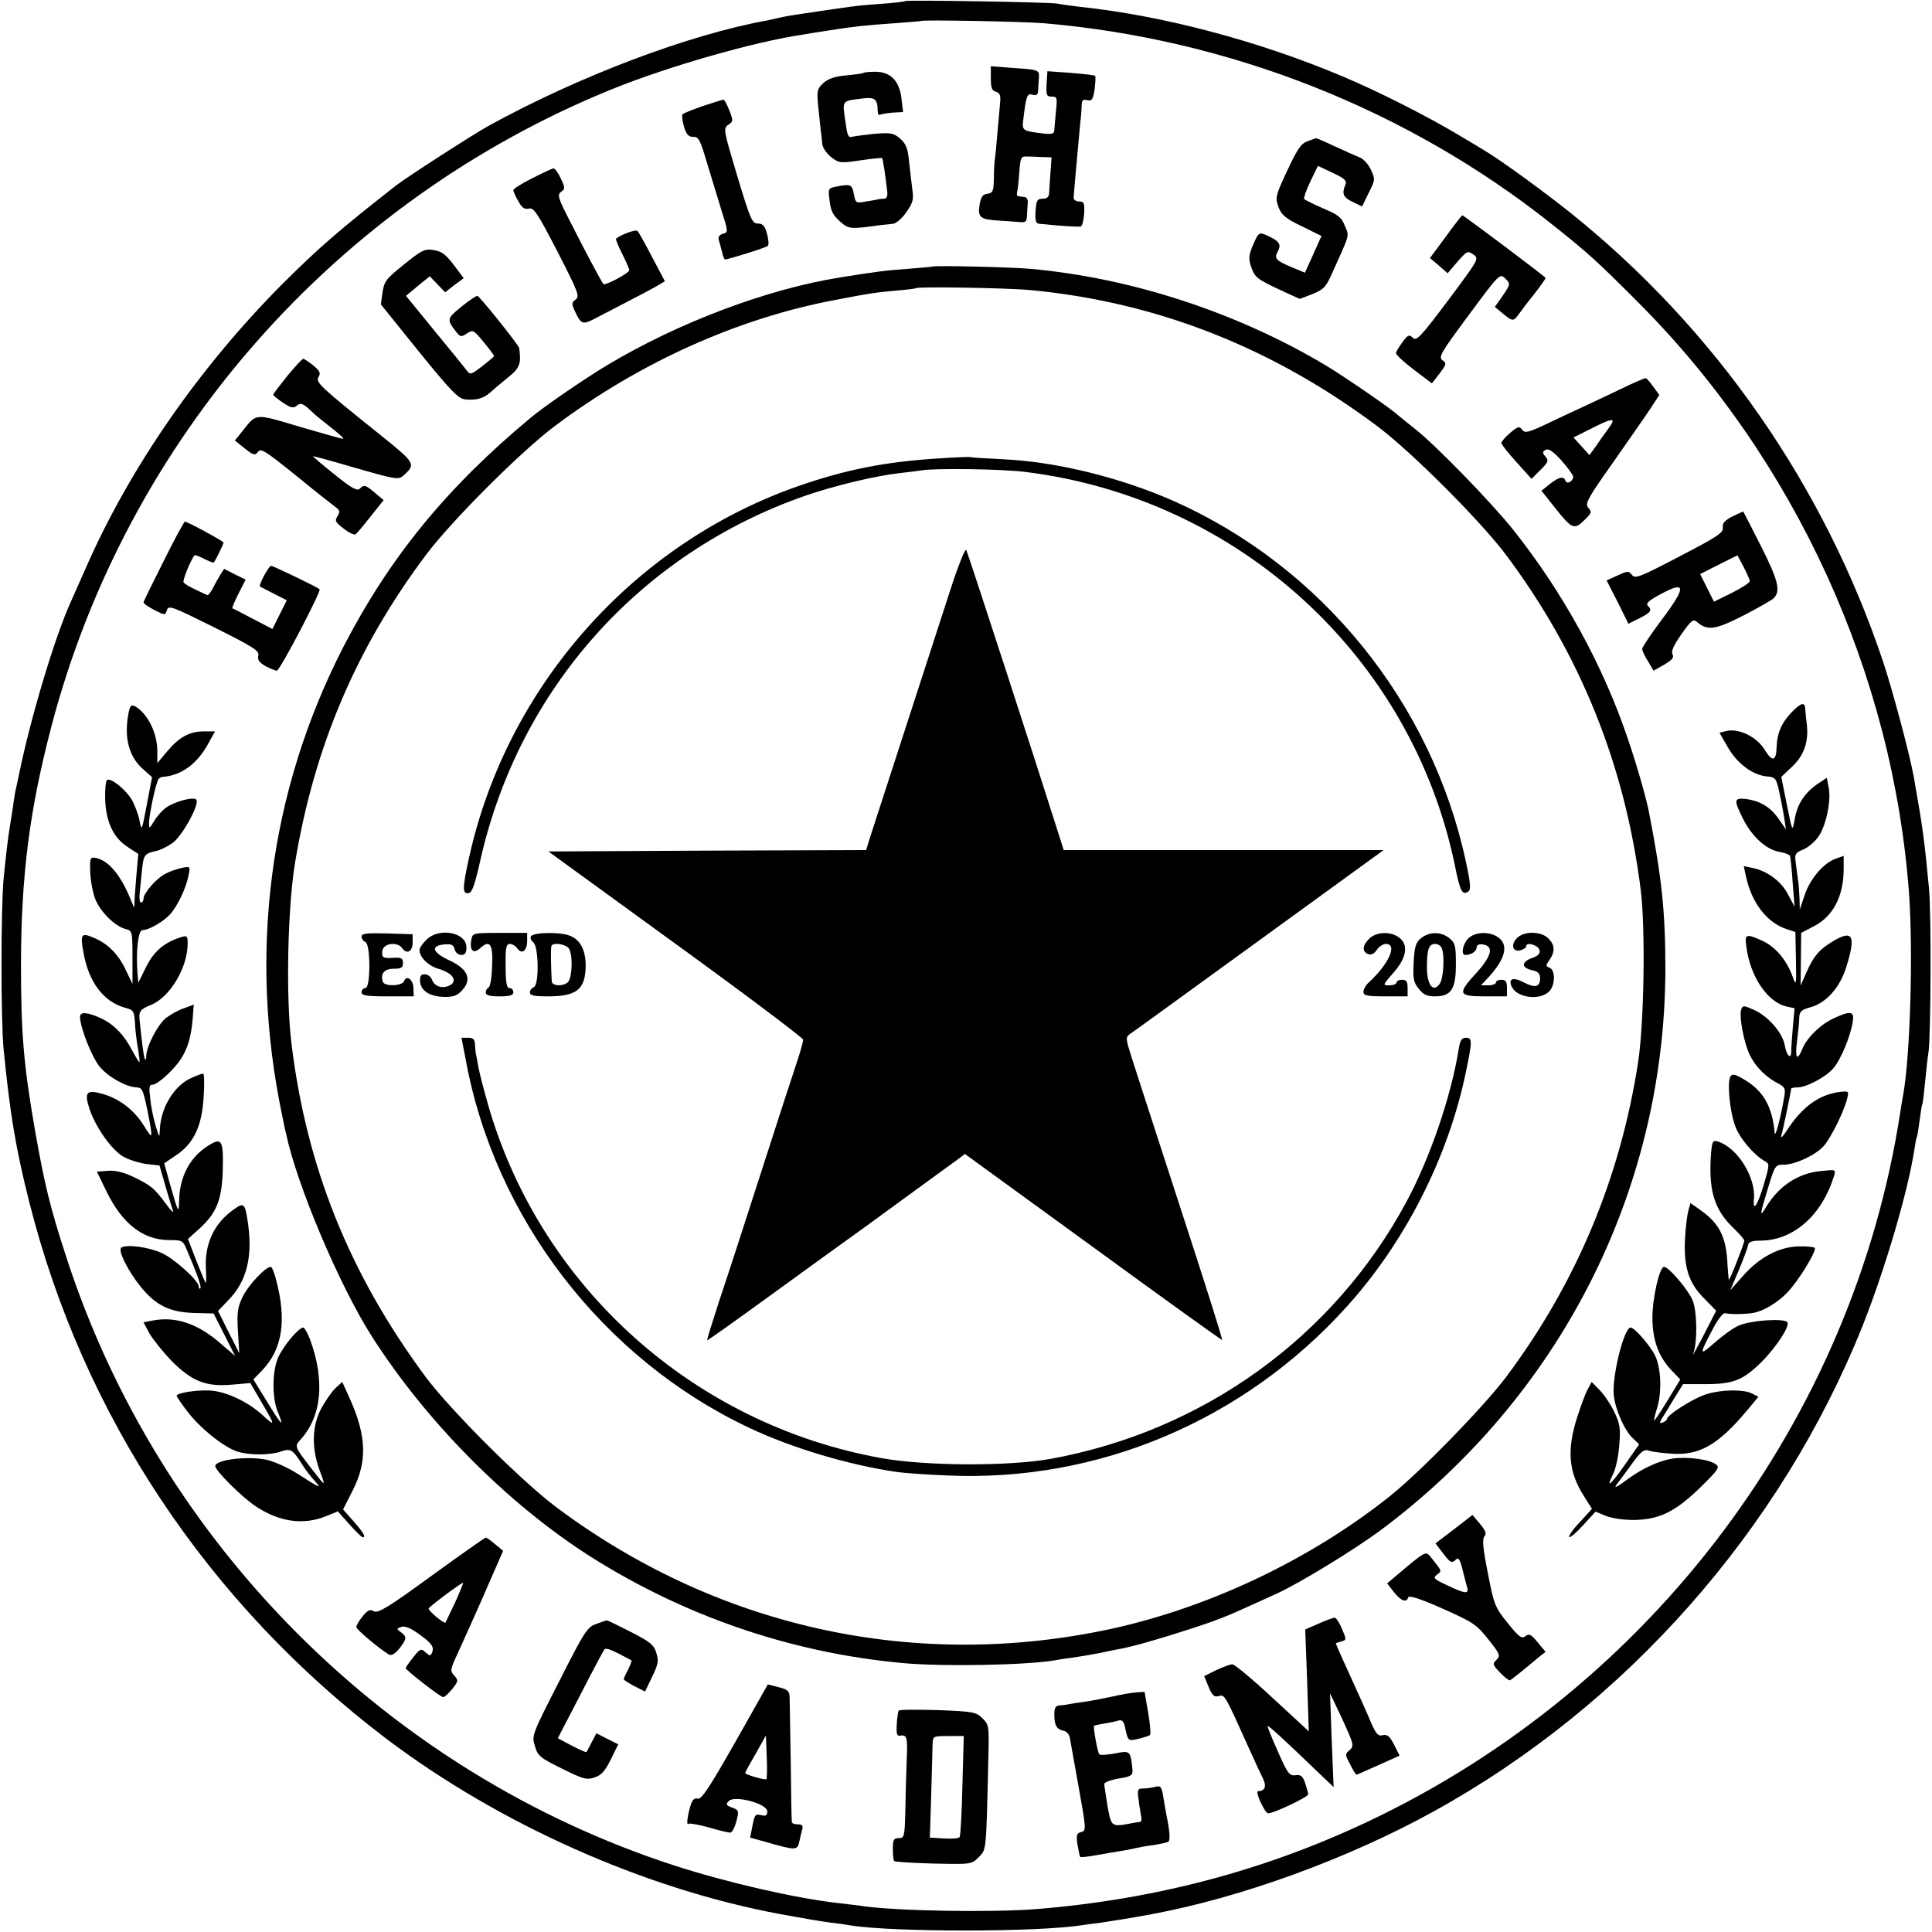
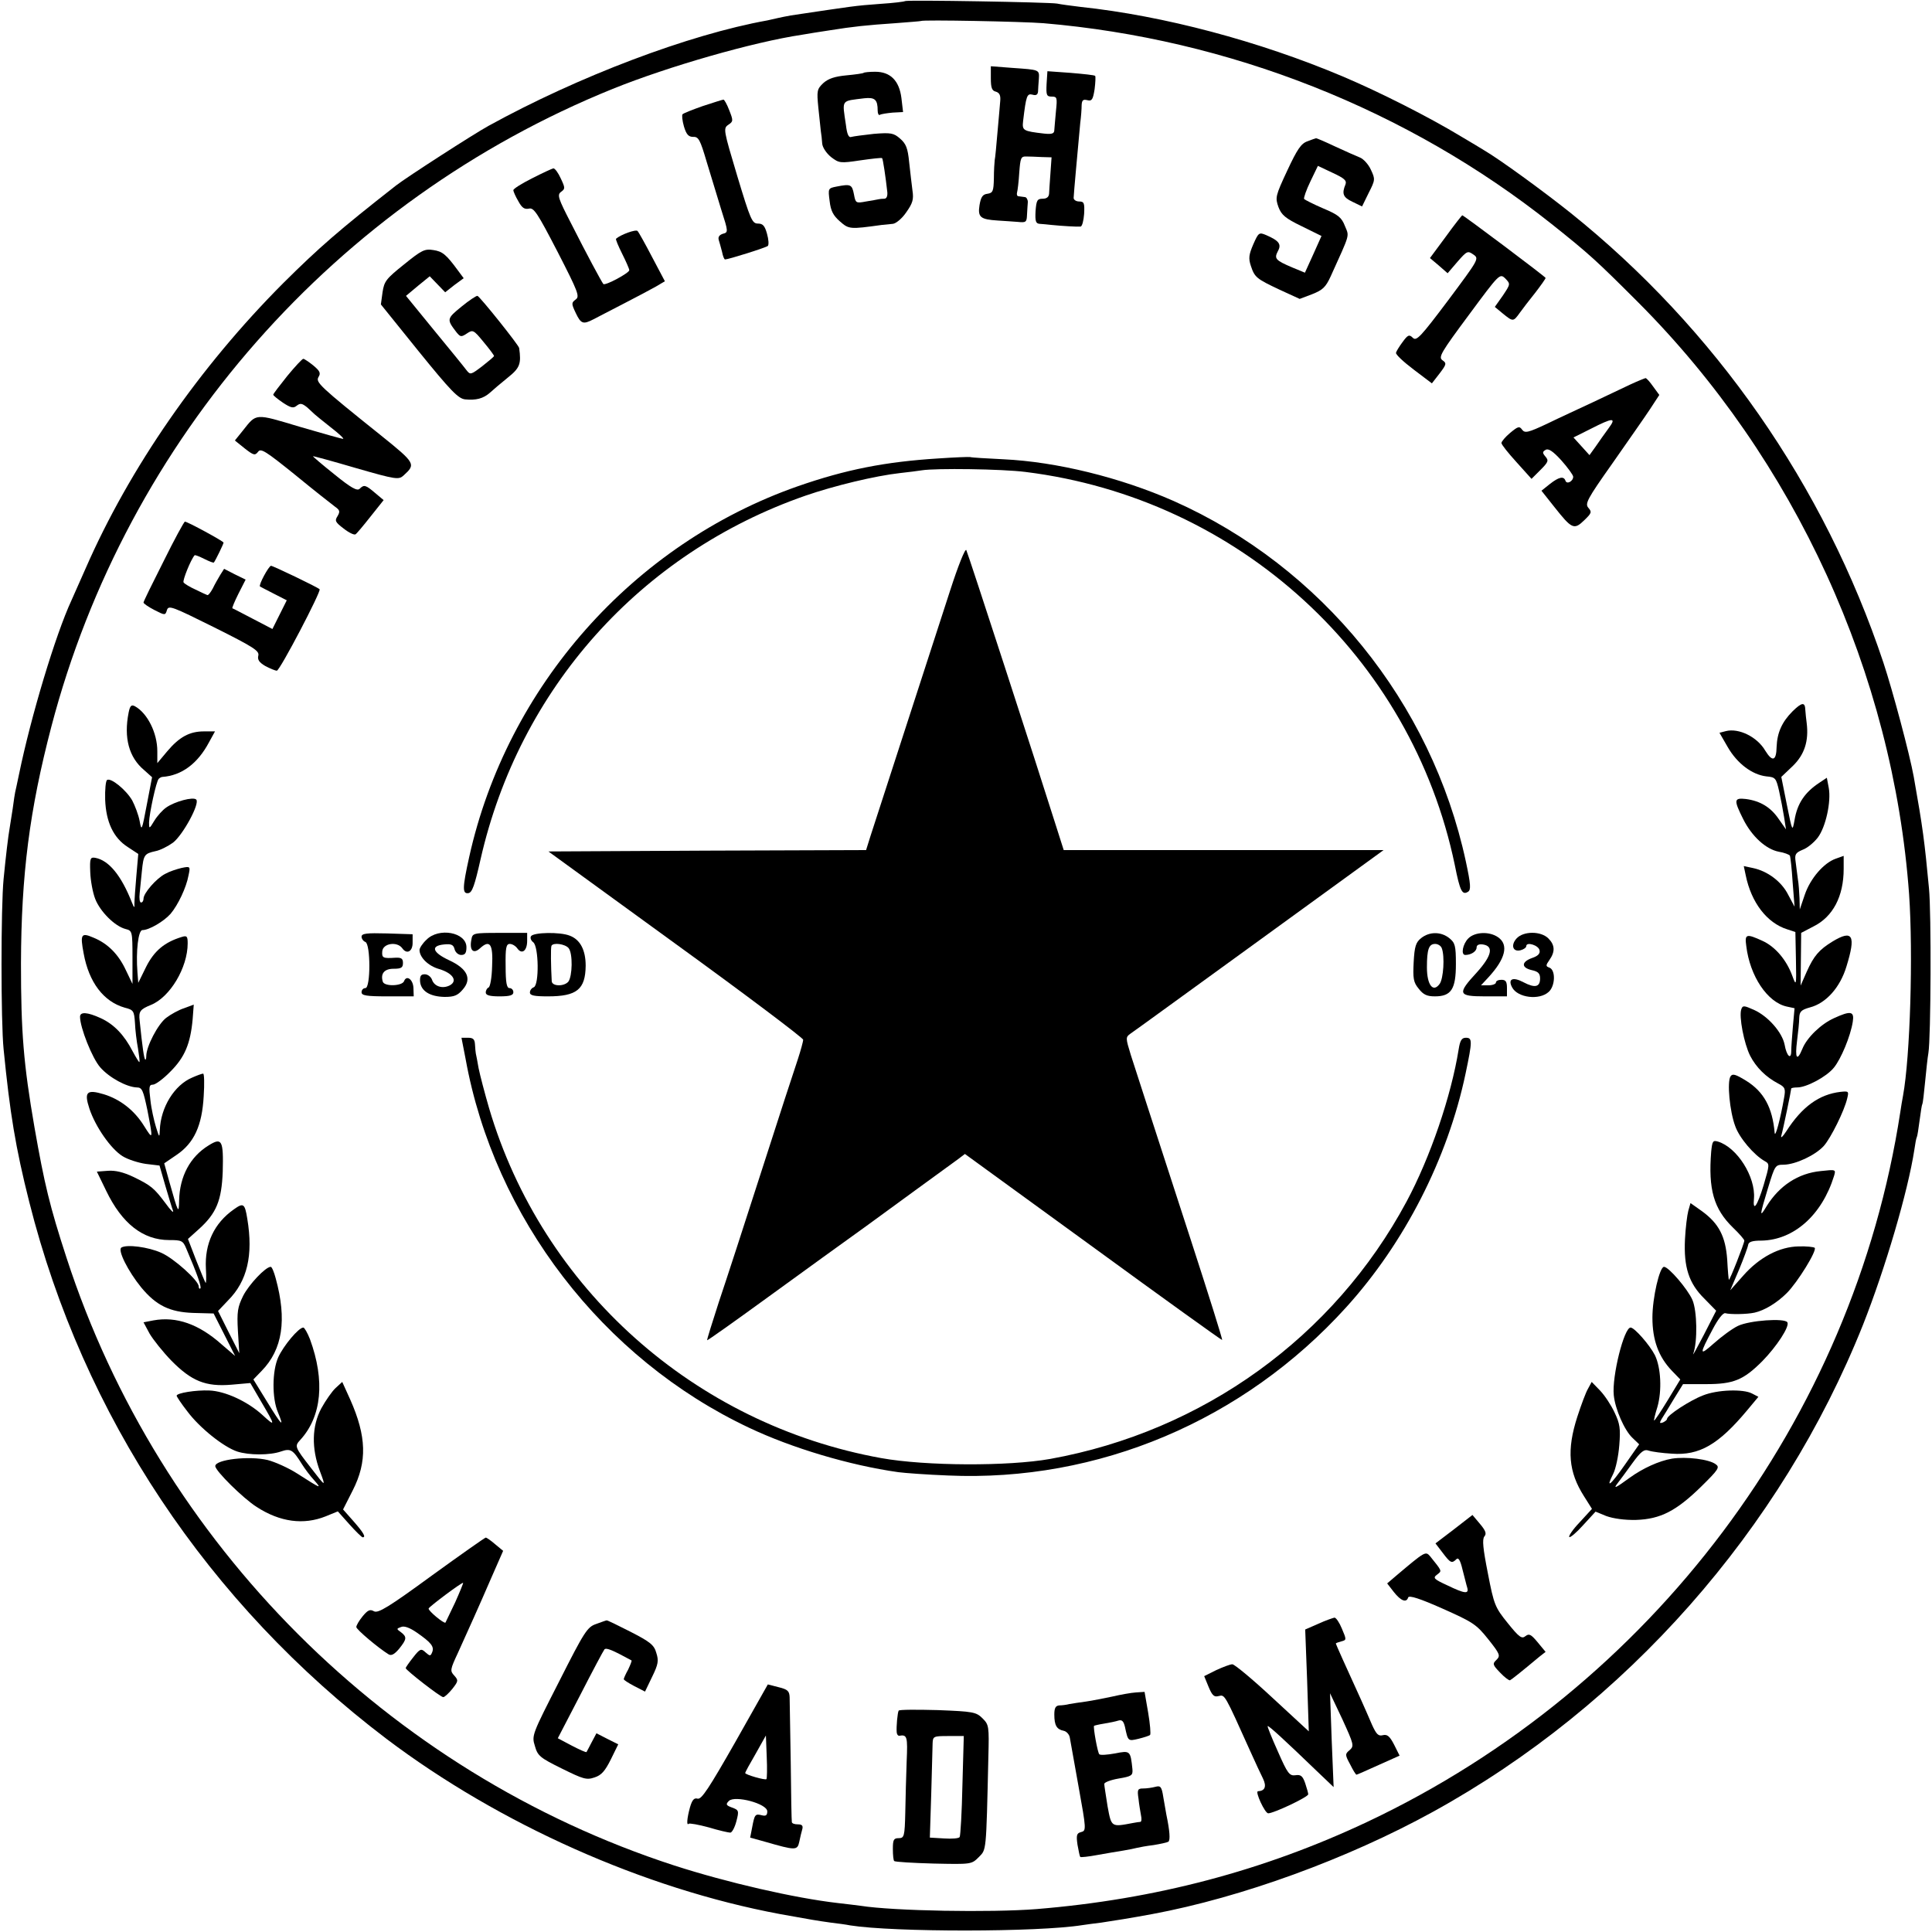
<svg xmlns="http://www.w3.org/2000/svg" version="1.0" width="700pt" height="700pt" viewBox="0 0 700 700" preserveAspectRatio="xMidYMid meet">
  <g transform="translate(0,700) scale(0.1,-0.1)" fill="#000000" stroke="none">
    <path d="M3279 6996 c-2 -2 -42 -7 -89 -10 -96 -7 -96 -8 -325 -42 -16 -3 -37 -7 -45 -9 -8 -2 -26 -6 -40 -9 -284 -51 -685 -203 -1010 -382 -53 -29 -298 -187 -335 -216 -207 -162 -279 -225 -409 -354 -303 -304 -556 -668 -716 -1034 -23 -52 -46 -104 -51 -115 -58 -125 -147 -421 -190 -630 -7 -33 -13 -62 -14 -65 -1 -3 -5 -30 -9 -60 -5 -30 -10 -62 -11 -70 -5 -27 -14 -103 -22 -185 -10 -102 -10 -517 0 -616 23 -232 43 -356 93 -554 195 -774 647 -1454 1294 -1945 409 -309 933 -543 1426 -635 116 -21 134 -24 184 -31 25 -3 56 -7 70 -10 158 -25 681 -25 842 1 13 2 43 6 68 9 41 6 110 17 185 31 323 60 707 200 1016 370 700 385 1263 1023 1559 1765 81 205 163 484 186 634 3 22 7 43 9 46 2 3 6 30 10 60 4 30 8 57 10 60 2 3 6 39 10 80 4 41 9 89 12 105 9 54 11 508 2 597 -16 170 -22 217 -55 403 -15 83 -76 311 -110 414 -214 642 -611 1211 -1134 1630 -99 79 -257 194 -312 226 -9 6 -48 29 -85 51 -114 69 -291 159 -428 217 -303 128 -649 220 -950 252 -33 4 -71 9 -85 12 -27 5 -546 14 -551 9z m501 -80 c673 -57 1320 -313 1841 -727 138 -110 162 -132 314 -284 569 -570 924 -1346 982 -2145 15 -216 4 -588 -22 -730 -3 -14 -7 -41 -10 -60 -171 -1113 -901 -2084 -1929 -2570 -377 -178 -771 -282 -1201 -317 -164 -13 -517 -7 -637 12 -13 2 -50 6 -83 10 -156 18 -400 74 -592 136 -1037 337 -1865 1165 -2202 2202 -61 187 -80 267 -116 472 -40 231 -49 346 -49 595 1 321 31 555 110 857 273 1043 1031 1905 2034 2311 203 82 511 170 685 196 22 4 67 11 100 16 87 14 136 19 239 26 50 4 92 7 93 8 6 5 368 -2 443 -8z" />
    <path d="M3590 6716 c0 -34 4 -45 18 -48 13 -4 18 -13 16 -34 -1 -16 -6 -67 -10 -114 -4 -47 -8 -92 -10 -100 -1 -8 -3 -38 -3 -67 -1 -46 -4 -52 -23 -55 -18 -2 -24 -12 -29 -41 -7 -44 3 -52 66 -56 22 -1 55 -4 73 -5 29 -3 32 -1 33 25 1 16 2 37 3 47 0 9 -5 18 -11 18 -7 1 -17 2 -23 3 -5 0 -7 7 -5 14 2 6 6 39 8 72 4 53 6 59 26 58 11 0 37 -1 56 -2 l35 -1 -4 -57 c-2 -32 -5 -66 -5 -75 -1 -12 -9 -18 -23 -18 -20 0 -23 -6 -26 -45 -2 -37 1 -45 15 -46 10 -1 29 -2 43 -4 39 -4 94 -7 105 -6 6 1 11 21 13 46 2 39 0 45 -18 45 -11 0 -20 6 -20 13 0 11 15 174 24 272 3 22 5 51 5 64 1 18 5 22 21 18 16 -4 20 2 26 40 3 24 4 46 2 48 -2 3 -42 7 -89 11 l-84 6 -3 -46 c-2 -41 0 -46 19 -46 19 0 20 -4 15 -52 -3 -29 -5 -60 -6 -69 0 -13 -8 -16 -37 -13 -77 9 -80 11 -76 46 11 92 14 100 34 95 13 -4 19 0 20 11 0 10 2 30 3 46 2 34 3 33 -96 40 l-78 6 0 -44z" />
    <path d="M3129 6736 c-2 -2 -30 -6 -62 -9 -43 -4 -66 -12 -84 -28 -23 -22 -24 -28 -18 -89 4 -36 8 -74 9 -85 2 -11 4 -31 5 -45 1 -14 15 -35 32 -49 29 -22 33 -23 106 -12 42 6 77 10 79 8 3 -2 13 -69 19 -124 1 -14 -3 -23 -11 -23 -8 0 -17 -1 -21 -2 -5 -1 -25 -5 -45 -8 -37 -7 -38 -6 -44 26 -7 36 -12 38 -63 28 -31 -6 -31 -7 -25 -53 4 -35 13 -52 37 -73 33 -29 36 -29 152 -13 11 1 29 3 40 4 11 1 33 19 48 41 24 34 28 47 23 80 -3 22 -8 68 -12 103 -5 50 -11 66 -33 85 -23 20 -33 22 -95 17 -37 -4 -74 -9 -81 -11 -10 -4 -16 9 -20 43 -14 95 -19 86 67 97 38 4 48 -5 48 -45 0 -11 4 -18 8 -15 5 3 26 6 46 8 l38 2 -6 51 c-8 63 -40 95 -95 95 -21 0 -40 -2 -42 -4z" />
    <path d="M2547 6616 c-37 -13 -70 -26 -74 -30 -3 -3 -1 -23 5 -44 9 -30 17 -38 34 -38 19 1 25 -11 48 -89 15 -49 39 -128 53 -174 26 -81 26 -83 6 -88 -12 -4 -18 -11 -15 -22 3 -9 8 -28 12 -43 3 -16 8 -28 11 -28 12 0 149 43 155 49 4 4 3 23 -3 44 -8 29 -15 37 -33 37 -21 0 -27 14 -75 173 -50 167 -51 172 -32 185 18 12 18 15 3 53 -8 21 -18 39 -21 38 -3 0 -37 -11 -74 -23z" />
    <path d="M4737 6488 c-23 -8 -37 -29 -73 -106 -43 -92 -44 -98 -32 -132 11 -29 25 -41 85 -70 l71 -35 -30 -67 -30 -66 -46 19 c-61 26 -66 32 -52 59 14 25 4 38 -42 58 -26 11 -28 10 -47 -33 -16 -37 -18 -51 -9 -78 14 -42 20 -47 105 -87 l72 -33 45 17 c38 15 49 25 67 64 72 159 68 144 52 183 -12 31 -24 41 -79 64 -35 15 -66 31 -69 34 -2 4 8 33 23 64 l27 56 53 -25 c43 -20 52 -28 47 -42 -14 -34 -9 -47 25 -63 l35 -17 24 49 c24 47 24 50 8 84 -9 20 -27 39 -39 44 -13 5 -53 23 -90 40 -36 17 -68 31 -70 30 -1 0 -16 -5 -31 -11z" />
    <path d="M1928 6354 c-38 -19 -68 -38 -68 -43 0 -5 8 -23 18 -40 13 -24 22 -30 38 -27 18 5 31 -15 104 -156 75 -146 81 -162 66 -173 -16 -12 -16 -15 0 -49 19 -40 27 -42 64 -23 14 7 63 33 110 57 47 24 99 52 117 62 l32 19 -46 87 c-25 48 -49 91 -53 95 -6 7 -61 -13 -78 -28 -2 -2 8 -26 22 -54 14 -28 26 -55 26 -60 0 -10 -87 -57 -94 -50 -6 7 -62 111 -116 218 -48 93 -52 105 -37 116 15 11 15 14 -1 48 -9 20 -21 37 -27 37 -5 -1 -40 -17 -77 -36z" />
    <path d="M5238 6142 l-57 -77 32 -27 32 -28 36 42 c34 39 37 40 57 26 22 -15 20 -17 -91 -166 -100 -133 -115 -149 -128 -136 -13 13 -18 11 -37 -15 -12 -16 -23 -34 -24 -39 -2 -6 27 -33 64 -61 l66 -50 28 36 c25 33 26 37 10 48 -15 11 -5 28 96 164 111 150 112 151 132 132 19 -20 19 -20 -9 -62 l-29 -41 29 -24 c37 -30 38 -30 61 2 10 14 36 48 57 74 20 26 37 50 37 53 0 4 -297 227 -302 227 -2 -1 -29 -35 -60 -78z" />
    <path d="M1464 6042 c-65 -52 -72 -61 -78 -101 l-6 -44 137 -170 c116 -143 143 -171 168 -174 40 -4 66 3 90 24 11 10 40 35 65 55 44 35 49 50 41 107 -1 10 -141 185 -151 189 -4 1 -30 -16 -58 -39 -54 -44 -54 -46 -18 -93 14 -17 17 -18 38 -4 21 14 24 13 60 -31 21 -25 38 -48 38 -51 -1 -3 -20 -19 -43 -37 -41 -31 -43 -32 -57 -14 -8 11 -61 76 -117 144 l-102 125 43 36 43 35 28 -29 28 -29 33 26 34 25 -20 27 c-44 60 -57 70 -90 75 -31 5 -42 0 -106 -52z" />
-     <path d="M3377 6034 c-1 -1 -40 -4 -87 -8 -77 -5 -120 -11 -245 -31 -265 -42 -588 -164 -845 -318 -83 -50 -231 -151 -279 -192 -305 -254 -510 -506 -677 -829 -268 -522 -345 -1109 -222 -1696 6 -30 12 -59 14 -65 38 -185 193 -551 310 -735 207 -325 518 -633 829 -822 336 -205 711 -329 1100 -364 143 -13 444 -7 545 10 14 3 43 7 65 10 22 3 65 10 95 16 30 6 66 14 80 16 51 10 138 35 240 68 109 35 146 50 240 93 30 14 71 32 90 41 82 38 275 156 370 226 652 485 1031 1230 1034 2031 0 208 -12 328 -59 570 -10 53 -46 178 -77 268 -89 265 -236 532 -415 757 -79 99 -281 307 -355 365 -28 22 -56 45 -62 50 -25 24 -187 135 -259 179 -320 192 -705 319 -1074 352 -66 6 -351 13 -356 8z m356 -85 c456 -43 875 -207 1257 -493 122 -91 375 -344 467 -467 270 -361 432 -765 488 -1216 17 -141 12 -481 -10 -623 -65 -420 -225 -801 -478 -1139 -84 -111 -307 -340 -420 -431 -297 -237 -678 -415 -1046 -489 -700 -141 -1403 19 -1978 450 -127 96 -379 348 -470 469 -277 374 -433 762 -487 1210 -21 168 -14 498 14 660 70 418 222 774 473 1109 92 123 345 376 468 468 307 230 663 390 1014 456 129 25 146 27 220 34 39 3 72 7 74 9 7 6 329 1 414 -7z" />
    <path d="M3400 5339 c-192 -12 -335 -40 -510 -101 -596 -209 -1053 -725 -1190 -1343 -25 -113 -25 -134 -3 -131 14 2 23 29 44 122 140 618 579 1110 1177 1318 104 36 253 72 343 82 30 3 65 8 79 10 50 8 290 5 376 -6 772 -96 1398 -669 1555 -1424 19 -96 27 -110 48 -97 11 7 10 26 -8 110 -124 576 -523 1068 -1059 1306 -193 85 -424 142 -617 151 -60 3 -114 6 -120 8 -5 1 -57 -1 -115 -5z" />
    <path d="M3443 4862 c-68 -209 -271 -835 -290 -894 l-15 -48 -576 -2 -575 -3 461 -335 c254 -184 462 -341 462 -347 0 -7 -9 -39 -19 -70 -11 -32 -70 -213 -131 -403 -61 -190 -131 -405 -156 -479 -24 -74 -43 -135 -42 -137 2 -1 102 70 223 158 121 88 280 203 354 256 116 85 247 180 332 242 l25 19 465 -338 c255 -186 465 -337 467 -336 2 2 -49 164 -113 361 -163 502 -195 600 -218 672 -19 62 -19 64 -1 77 11 7 221 160 468 339 l449 326 -580 0 -579 0 -28 88 c-66 210 -319 988 -325 999 -4 7 -30 -58 -58 -145z" />
    <path d="M1310 3606 c0 -7 6 -16 14 -19 19 -8 19 -167 0 -167 -8 0 -14 -7 -14 -15 0 -12 17 -15 94 -15 l95 0 -1 30 c-1 31 -25 49 -34 25 -7 -18 -71 -20 -77 -2 -9 29 5 47 39 47 28 0 34 4 34 21 0 16 -6 20 -27 19 -45 -3 -50 -1 -48 23 2 29 53 37 72 12 17 -25 39 -12 38 21 l0 29 -92 3 c-75 2 -93 0 -93 -12z" />
    <path d="M1545 3595 c-14 -13 -25 -30 -25 -37 0 -27 32 -58 71 -69 50 -15 68 -43 39 -59 -27 -14 -57 -4 -65 21 -4 10 -15 19 -26 19 -14 0 -18 -6 -17 -26 3 -35 36 -55 89 -56 34 0 47 5 65 26 35 39 18 76 -49 107 -60 28 -68 52 -19 57 27 3 35 -1 39 -17 3 -12 14 -21 24 -21 14 0 19 7 19 28 0 54 -100 73 -145 27z" />
    <path d="M1708 3596 c-8 -39 7 -54 31 -32 36 33 48 16 44 -65 -1 -41 -7 -75 -13 -77 -5 -2 -10 -10 -10 -18 0 -10 14 -14 50 -14 38 0 50 4 50 15 0 8 -6 15 -14 15 -10 0 -14 19 -14 80 -1 66 2 80 15 80 9 0 21 -7 28 -17 16 -22 35 -8 35 28 l0 29 -99 0 c-97 0 -99 -1 -103 -24z" />
    <path d="M1924 3608 c-4 -6 0 -16 8 -22 20 -15 22 -155 2 -163 -8 -3 -14 -11 -14 -19 0 -11 16 -14 65 -14 105 0 136 25 137 111 0 57 -20 95 -58 109 -35 14 -131 12 -140 -2z m136 -43 c16 -19 14 -103 -1 -122 -16 -18 -59 -17 -60 2 -3 54 -4 121 -1 128 6 13 49 7 62 -8z" />
-     <path d="M4962 3600 c-26 -25 -28 -48 -5 -57 11 -4 22 1 31 15 8 12 23 22 33 22 44 0 11 -73 -63 -141 -10 -9 -18 -24 -18 -33 0 -13 13 -16 80 -16 l80 0 0 30 c0 23 -4 30 -20 30 -11 0 -20 -4 -20 -10 0 -5 -12 -10 -26 -10 -25 0 -25 0 15 46 49 55 55 103 19 128 -31 22 -80 20 -106 -4z" />
    <path d="M5149 3601 c-19 -15 -24 -30 -27 -87 -3 -59 -1 -73 18 -96 17 -22 30 -28 59 -28 59 0 76 26 76 117 0 67 -3 77 -24 94 -30 24 -72 24 -102 0z m75 -37 c11 -29 6 -110 -8 -129 -24 -33 -46 -3 -46 60 0 66 7 85 30 85 10 0 21 -7 24 -16z" />
    <path d="M5320 3600 c-20 -20 -28 -60 -11 -60 21 0 41 13 41 27 0 9 8 13 23 11 40 -6 32 -41 -22 -101 -72 -78 -69 -87 29 -87 l80 0 0 30 c0 23 -4 30 -20 30 -11 0 -20 -4 -20 -10 0 -5 -12 -10 -27 -10 l-27 0 26 28 c63 68 75 119 36 146 -31 22 -84 20 -108 -4z" />
    <path d="M5495 3600 c-22 -24 -14 -50 14 -43 12 3 21 10 21 15 0 17 45 3 48 -15 3 -12 -6 -21 -27 -28 -39 -14 -40 -35 -1 -44 23 -5 30 -12 30 -30 0 -31 -18 -36 -60 -14 -39 21 -58 12 -41 -19 20 -37 98 -47 132 -16 24 21 26 79 3 88 -14 5 -14 8 0 28 21 30 20 54 -4 78 -27 27 -90 27 -115 0z" />
    <path d="M1687 3163 c104 -575 497 -1086 1027 -1336 154 -73 363 -136 541 -161 22 -3 103 -9 180 -12 543 -24 1070 198 1443 610 211 233 367 538 432 846 25 119 25 130 1 130 -15 0 -21 -10 -26 -42 -27 -169 -103 -392 -189 -552 -263 -490 -737 -832 -1291 -932 -152 -27 -450 -26 -612 3 -676 122 -1228 614 -1421 1268 -16 55 -33 120 -38 145 -4 25 -9 48 -10 53 -1 4 -2 18 -3 32 -1 19 -6 25 -25 25 l-24 0 15 -77z" />
    <path d="M1041 5638 c-28 -35 -51 -65 -51 -68 0 -3 16 -16 35 -29 29 -19 38 -21 50 -11 13 10 19 9 38 -6 12 -11 24 -22 27 -25 3 -3 29 -24 58 -47 30 -23 50 -42 45 -42 -5 0 -76 20 -158 44 -163 49 -155 49 -205 -14 l-29 -36 36 -29 c32 -25 37 -26 48 -12 10 14 27 3 135 -84 67 -55 132 -106 144 -115 17 -12 19 -17 9 -34 -11 -17 -8 -22 22 -45 19 -15 38 -24 43 -21 4 2 29 32 55 65 l47 59 -31 26 c-34 29 -40 31 -56 15 -9 -9 -32 4 -91 52 -44 35 -79 65 -78 66 1 1 71 -18 156 -43 146 -42 155 -43 173 -26 44 40 42 44 -81 143 -226 181 -239 194 -228 213 9 14 5 22 -19 42 -16 13 -33 24 -36 24 -4 0 -30 -28 -58 -62z" />
    <path d="M5905 5606 c-27 -13 -88 -42 -135 -64 -47 -22 -121 -56 -164 -77 -70 -33 -81 -35 -91 -22 -10 14 -15 12 -43 -11 -18 -15 -32 -32 -32 -37 0 -6 25 -37 55 -70 l54 -60 32 32 c28 28 31 34 19 48 -12 14 -12 18 0 25 10 6 26 -4 57 -38 23 -26 42 -52 43 -59 0 -17 -23 -29 -28 -15 -6 18 -24 14 -57 -12 l-30 -24 46 -58 c64 -81 72 -85 109 -49 27 26 28 30 15 45 -13 15 -5 31 87 161 55 79 117 167 136 196 l34 52 -22 30 c-12 17 -24 31 -28 31 -4 -1 -29 -11 -57 -24z m-77 -158 c-13 -18 -34 -47 -46 -65 l-23 -32 -29 32 -29 32 62 31 c82 42 95 42 65 2z" />
-     <path d="M6277 5129 c-29 -15 -37 -25 -35 -41 3 -18 -20 -33 -157 -104 -143 -75 -161 -82 -172 -67 -12 15 -16 15 -52 -2 l-40 -18 40 -78 39 -79 40 20 c42 21 47 29 30 46 -8 8 8 21 50 43 89 48 90 24 1 -94 -39 -52 -71 -100 -71 -106 0 -6 9 -27 21 -45 l20 -34 39 22 c29 17 36 26 30 37 -6 11 4 33 32 73 36 51 43 57 57 44 38 -32 66 -28 168 24 54 28 103 56 110 63 25 26 16 64 -46 187 -35 69 -64 126 -65 127 0 0 -18 -8 -39 -18z m63 -234 c0 -6 -29 -25 -65 -43 l-65 -32 -25 50 -25 50 67 34 68 34 22 -41 c12 -23 22 -47 23 -52z" />
    <path d="M593 4967 c-40 -79 -73 -146 -73 -150 0 -4 18 -16 39 -27 39 -20 40 -20 46 0 6 18 20 12 171 -63 142 -71 164 -85 160 -102 -4 -15 3 -25 25 -38 17 -9 36 -17 42 -17 11 0 162 289 155 295 -8 8 -169 85 -176 85 -8 0 -46 -70 -40 -75 2 -1 24 -13 50 -26 l47 -24 -26 -52 -26 -52 -71 37 c-39 20 -72 38 -74 38 -2 1 8 25 22 53 l26 51 -39 19 -39 20 -14 -22 c-7 -12 -20 -34 -27 -49 -8 -15 -17 -26 -20 -24 -3 1 -23 10 -43 20 -20 9 -40 21 -43 26 -4 7 26 82 40 98 2 2 17 -4 35 -13 18 -9 33 -15 35 -13 5 6 35 67 35 72 0 5 -131 76 -140 76 -3 0 -38 -64 -77 -143z" />
    <path d="M466 4418 c-18 -91 1 -162 56 -208 l29 -26 -19 -99 c-18 -95 -19 -98 -26 -60 -4 22 -17 56 -27 75 -22 38 -77 83 -91 74 -5 -3 -8 -35 -7 -71 3 -81 30 -139 82 -172 l38 -25 -7 -80 c-4 -45 -7 -90 -7 -101 1 -16 -1 -15 -9 5 -39 99 -84 153 -133 162 -18 3 -20 -2 -18 -52 1 -30 9 -74 18 -97 18 -46 71 -99 110 -109 24 -6 25 -8 25 -103 l0 -96 -24 50 c-27 58 -66 97 -118 118 -44 19 -48 12 -35 -57 19 -105 72 -175 149 -197 32 -8 34 -12 37 -55 1 -26 6 -67 11 -93 4 -25 7 -47 5 -49 -1 -2 -12 16 -25 40 -30 58 -67 97 -115 119 -48 22 -75 24 -75 5 0 -39 44 -150 73 -183 33 -38 97 -72 133 -73 19 0 23 -11 38 -82 21 -109 21 -110 -13 -56 -35 56 -86 95 -144 113 -63 19 -73 9 -53 -52 22 -66 78 -146 120 -172 19 -12 57 -24 84 -28 l50 -6 21 -73 c12 -40 24 -81 28 -91 3 -10 -9 2 -27 27 -42 56 -53 65 -117 96 -36 17 -65 24 -92 22 l-40 -3 34 -70 c57 -118 133 -178 228 -178 45 0 50 -2 62 -31 39 -91 56 -139 51 -144 -3 -3 -6 0 -6 7 0 21 -90 102 -136 122 -47 21 -124 31 -144 19 -15 -9 24 -86 72 -145 54 -65 103 -89 188 -92 l74 -2 39 -77 39 -77 -49 42 c-83 74 -164 102 -247 87 l-36 -7 22 -41 c13 -22 48 -66 79 -98 73 -74 124 -95 218 -87 l68 6 39 -67 c53 -90 53 -93 4 -48 -54 49 -135 86 -192 88 -48 2 -118 -9 -118 -19 0 -3 17 -29 39 -57 44 -59 130 -128 180 -145 43 -14 119 -14 159 0 35 12 43 7 76 -46 10 -16 30 -43 45 -59 28 -32 24 -30 -62 25 -31 20 -80 42 -107 49 -67 16 -190 2 -190 -22 0 -17 101 -117 150 -148 85 -55 170 -66 250 -34 l44 18 42 -47 c23 -26 45 -47 48 -47 13 0 3 17 -33 58 l-38 43 35 69 c53 104 50 196 -9 329 l-29 64 -24 -22 c-13 -12 -36 -45 -52 -74 -34 -64 -36 -144 -5 -227 22 -59 22 -59 -32 11 -60 77 -60 79 -39 102 78 85 90 215 35 365 -9 23 -20 42 -24 42 -17 0 -72 -66 -91 -108 -22 -49 -23 -148 -1 -199 24 -58 14 -49 -38 36 l-51 83 30 31 c76 78 92 185 51 335 -6 23 -14 42 -18 42 -19 0 -79 -64 -100 -105 -20 -41 -23 -57 -19 -128 l5 -80 -39 77 -38 76 36 38 c70 70 92 164 70 296 -9 56 -14 59 -49 34 -71 -50 -106 -124 -101 -215 2 -30 1 -54 -1 -51 -2 2 -17 38 -34 81 l-30 78 40 36 c63 57 82 103 86 208 3 114 -3 125 -51 95 -67 -41 -105 -112 -107 -199 -1 -52 -3 -48 -36 69 l-18 65 44 30 c64 43 93 106 99 213 3 45 2 82 -2 82 -4 0 -21 -6 -39 -14 -65 -27 -115 -108 -118 -191 -1 -28 -2 -27 -14 12 -7 23 -17 67 -20 97 -6 48 -5 56 9 56 9 0 38 21 64 48 51 51 72 100 80 189 l4 53 -35 -13 c-19 -6 -48 -22 -65 -35 -30 -23 -72 -104 -72 -138 0 -10 -2 -15 -4 -13 -4 4 -10 43 -20 141 -4 34 2 41 41 57 69 28 133 135 133 223 0 26 -3 29 -22 23 -62 -19 -99 -50 -128 -107 l-29 -59 -3 38 c-6 77 3 153 18 153 24 0 77 31 102 59 27 32 57 95 65 139 7 33 7 34 -26 27 -17 -4 -44 -13 -58 -21 -32 -16 -79 -70 -79 -90 0 -8 -4 -14 -9 -14 -5 0 -7 15 -5 33 2 17 5 53 8 80 6 60 9 64 49 73 17 3 46 18 64 31 36 28 98 142 84 156 -11 11 -78 -7 -109 -29 -13 -9 -32 -30 -43 -48 -18 -30 -19 -30 -19 -6 1 33 26 149 35 158 4 4 10 7 13 7 70 5 128 48 169 125 l22 40 -40 0 c-52 0 -89 -20 -133 -72 l-36 -43 0 43 c0 67 -36 138 -81 163 -13 7 -18 2 -23 -23z" />
    <path d="M6495 4423 c-39 -39 -56 -78 -58 -129 -1 -51 -15 -56 -41 -14 -29 50 -96 83 -143 71 l-23 -6 30 -52 c34 -59 88 -100 140 -106 33 -3 35 -6 46 -53 6 -27 14 -69 18 -94 l7 -45 -26 37 c-29 43 -67 66 -119 73 -44 5 -45 -3 -10 -73 31 -62 82 -109 129 -118 19 -3 37 -10 40 -14 2 -4 7 -47 10 -96 l7 -89 -23 43 c-24 48 -75 86 -128 97 l-33 7 7 -33 c20 -99 77 -173 150 -196 l30 -10 2 -99 c2 -97 1 -98 -13 -60 -21 58 -62 106 -108 127 -59 27 -65 25 -59 -18 13 -110 77 -205 147 -220 l28 -6 -6 -66 c-3 -36 -6 -76 -6 -89 0 -34 -17 -18 -24 23 -9 45 -60 103 -111 126 -36 16 -41 17 -46 2 -9 -26 10 -124 32 -168 22 -43 58 -78 102 -101 25 -13 27 -19 21 -52 -13 -75 -32 -146 -34 -127 -8 92 -39 149 -103 189 -39 24 -50 27 -57 16 -13 -20 -3 -127 17 -180 15 -43 68 -105 107 -127 18 -10 18 -12 -4 -87 -23 -76 -40 -100 -35 -48 6 78 -61 185 -131 206 -18 5 -20 1 -24 -36 -11 -137 9 -208 79 -276 23 -22 41 -43 41 -47 0 -10 -53 -145 -56 -142 -1 1 -4 34 -6 73 -6 84 -30 131 -92 176 l-41 29 -8 -28 c-4 -15 -10 -62 -12 -103 -5 -101 14 -160 70 -215 l43 -44 -45 -88 c-25 -48 -42 -79 -38 -68 16 45 14 155 -3 195 -17 39 -86 120 -103 120 -16 0 -42 -112 -42 -184 0 -81 22 -142 71 -193 l30 -31 -46 -76 c-25 -41 -47 -74 -49 -73 -1 2 4 24 12 49 17 59 13 143 -9 188 -19 37 -74 100 -88 100 -24 0 -68 -177 -61 -245 5 -51 39 -128 68 -155 l24 -23 -51 -73 c-53 -76 -72 -91 -43 -34 9 18 19 64 22 104 5 60 2 78 -17 118 -12 26 -35 61 -52 79 l-31 32 -13 -24 c-8 -13 -25 -59 -39 -102 -39 -121 -32 -200 24 -288 l29 -46 -44 -48 c-25 -26 -42 -51 -38 -54 3 -3 26 16 50 43 l45 49 39 -16 c25 -9 66 -15 108 -14 88 3 145 32 236 121 63 62 68 70 52 81 -24 18 -107 28 -158 20 -47 -8 -106 -35 -153 -69 -52 -38 -61 -42 -44 -20 8 10 32 43 53 72 32 44 43 52 60 46 12 -4 49 -9 84 -11 99 -7 168 32 273 158 l40 48 -23 12 c-32 17 -126 14 -178 -7 -47 -18 -130 -72 -130 -85 0 -4 -7 -9 -15 -13 -12 -4 -13 -2 -5 12 6 9 26 42 44 72 l34 55 84 0 c99 0 135 15 203 83 52 53 100 126 91 141 -10 16 -137 7 -179 -13 -21 -10 -60 -39 -87 -63 -54 -48 -54 -42 -4 52 19 36 37 59 45 57 18 -5 79 -4 106 2 36 8 81 35 117 71 39 39 110 154 101 164 -4 3 -30 6 -58 5 -70 -1 -143 -40 -201 -106 l-47 -53 32 75 c17 41 32 82 33 90 2 11 16 15 48 15 117 2 219 92 263 234 7 24 7 24 -48 18 -82 -8 -150 -53 -196 -127 -27 -45 -26 -36 5 66 25 82 26 84 57 84 43 1 114 34 145 68 25 28 75 128 85 173 6 25 5 26 -24 23 -78 -9 -140 -54 -197 -143 -13 -20 -21 -27 -18 -16 7 24 36 165 36 171 0 2 10 4 22 4 33 0 105 38 132 71 26 31 61 115 69 167 6 38 -7 41 -68 13 -47 -21 -99 -71 -115 -112 -19 -46 -27 -34 -19 29 4 31 8 69 8 84 1 23 7 29 39 38 58 15 109 72 132 148 35 113 23 135 -50 91 -49 -30 -68 -52 -94 -110 l-22 -50 1 95 1 96 44 23 c71 35 110 109 110 209 l0 47 -28 -10 c-44 -15 -93 -72 -113 -131 l-18 -53 -1 40 c-1 22 -3 54 -6 70 -2 17 -6 44 -8 62 -4 27 -1 33 25 44 17 6 41 26 55 44 29 38 49 130 40 180 l-7 37 -27 -18 c-53 -35 -80 -75 -90 -135 -8 -44 -8 -43 -28 56 l-20 100 42 40 c42 41 58 90 50 155 -2 14 -4 35 -5 48 -1 29 -12 28 -46 -5z" />
    <path d="M5268 1459 l-67 -51 26 -34 c28 -37 33 -40 50 -23 7 7 14 -4 22 -38 7 -26 14 -56 17 -65 7 -24 -8 -23 -72 8 -50 23 -53 27 -37 39 18 14 19 11 -26 67 -16 18 -18 17 -121 -70 l-34 -29 24 -31 c26 -33 46 -40 52 -20 3 9 43 -4 124 -40 110 -49 123 -57 166 -111 43 -54 45 -60 30 -75 -15 -14 -14 -18 13 -46 16 -17 32 -29 36 -28 6 3 39 29 106 85 l23 18 -29 35 c-24 29 -31 32 -44 22 -13 -11 -23 -4 -64 47 -46 57 -50 66 -72 180 -18 91 -21 123 -13 134 9 10 5 21 -16 46 l-27 32 -67 -52z" />
    <path d="M1564 1291 c-156 -114 -194 -137 -209 -129 -14 8 -22 5 -41 -18 -13 -16 -23 -33 -23 -39 0 -9 81 -77 117 -99 10 -6 21 0 38 20 28 35 29 43 7 60 -17 12 -17 13 0 19 11 5 31 -2 57 -20 52 -36 64 -51 56 -71 -6 -15 -8 -15 -24 -1 -16 15 -20 14 -45 -18 -15 -19 -27 -36 -27 -39 0 -7 127 -106 136 -105 5 0 20 14 33 30 22 28 22 31 7 48 -16 17 -15 22 13 82 42 93 73 161 121 272 l43 98 -29 24 c-16 14 -31 24 -34 24 -3 0 -91 -62 -196 -138z m85 -97 c-18 -38 -34 -71 -35 -73 -5 -5 -63 43 -61 51 2 7 121 96 125 93 1 -1 -12 -33 -29 -71z" />
    <path d="M4777 1117 l-48 -21 7 -185 6 -184 -131 121 c-72 67 -138 122 -146 122 -8 0 -34 -10 -58 -21 l-44 -22 16 -39 c13 -31 20 -38 37 -33 22 5 20 9 114 -200 17 -38 38 -83 46 -99 14 -29 7 -45 -18 -46 -12 0 25 -80 37 -80 20 0 145 59 145 69 0 4 -5 22 -11 40 -9 26 -16 32 -35 29 -22 -3 -29 6 -64 86 -22 49 -39 91 -37 92 3 3 62 -51 175 -160 l64 -61 -7 170 -6 170 45 -95 c41 -90 43 -96 26 -111 -17 -14 -17 -17 2 -52 10 -20 20 -37 23 -37 2 0 38 16 80 35 l76 34 -20 40 c-16 31 -25 38 -41 34 -16 -4 -23 3 -39 38 -10 24 -28 64 -39 89 -55 120 -92 203 -92 205 0 2 9 5 20 8 19 5 19 6 2 46 -9 22 -21 40 -27 40 -5 -1 -32 -10 -58 -22z" />
    <path d="M2160 1116 c-32 -11 -42 -26 -134 -208 -98 -192 -100 -196 -88 -234 10 -36 19 -43 98 -82 77 -38 89 -42 118 -32 25 8 38 23 59 65 l27 55 -40 20 -39 20 -17 -32 c-9 -18 -18 -34 -19 -36 -2 -2 -26 9 -53 23 l-51 27 81 156 c44 86 84 161 88 166 7 7 30 -3 98 -40 2 -1 -4 -16 -12 -33 -9 -16 -16 -32 -16 -35 0 -3 17 -14 38 -25 l39 -20 26 54 c22 45 24 58 15 86 -8 29 -22 40 -94 77 -45 23 -84 42 -86 41 -2 0 -19 -6 -38 -13z" />
    <path d="M2664 688 c-94 -165 -122 -208 -136 -205 -13 4 -20 -4 -28 -31 -11 -40 -13 -68 -5 -60 3 3 36 -3 73 -13 36 -11 72 -19 78 -19 6 0 16 18 22 41 10 38 9 41 -16 50 -22 8 -23 12 -11 24 22 21 139 -10 139 -38 0 -14 -5 -18 -20 -14 -24 6 -26 3 -35 -45 l-7 -36 54 -15 c111 -32 117 -32 124 0 3 15 8 36 11 46 3 12 -1 17 -16 17 -12 0 -21 3 -22 8 -1 4 -3 101 -4 217 -2 116 -4 222 -4 236 -1 22 -7 28 -40 36 l-39 10 -118 -209z m113 -134 c-4 -5 -77 16 -77 22 0 3 17 34 38 70 l37 66 3 -77 c2 -43 1 -79 -1 -81z" />
    <path d="M4030 853 c-30 -6 -73 -15 -95 -18 -22 -3 -49 -7 -60 -9 -11 -3 -28 -5 -37 -5 -13 -1 -18 -9 -18 -33 0 -40 9 -54 34 -59 10 -2 20 -13 22 -24 2 -11 16 -91 32 -179 28 -155 28 -159 9 -164 -16 -4 -18 -11 -13 -46 4 -22 8 -42 10 -44 2 -2 30 1 62 7 33 6 75 13 94 16 19 3 42 8 50 10 8 2 35 7 60 10 24 4 48 9 53 12 8 5 5 41 -7 98 -2 11 -7 40 -11 63 -6 39 -10 43 -29 38 -11 -3 -31 -6 -44 -6 -20 0 -22 -4 -17 -37 2 -21 7 -48 9 -60 3 -13 2 -23 -2 -24 -4 0 -16 -2 -27 -4 -79 -15 -78 -16 -92 60 -6 39 -12 75 -12 81 -1 6 23 15 52 20 47 8 52 11 50 34 -7 67 -8 68 -63 57 -28 -5 -53 -7 -57 -3 -6 5 -23 99 -19 103 1 1 17 5 36 8 19 3 43 8 52 11 13 4 19 -2 24 -23 11 -52 11 -52 49 -43 20 5 39 11 42 14 3 3 0 40 -7 81 l-13 75 -31 -2 c-17 -1 -56 -8 -86 -15z" />
    <path d="M3256 802 c-4 -7 -9 -58 -7 -79 1 -7 4 -12 9 -12 29 5 31 -3 27 -93 -2 -51 -4 -135 -5 -185 -2 -87 -4 -93 -24 -93 -18 0 -21 -6 -21 -39 0 -22 2 -42 5 -44 3 -3 67 -7 142 -9 137 -3 138 -3 164 23 28 29 27 12 35 362 3 113 2 118 -21 141 -23 23 -34 25 -162 30 -76 2 -140 2 -142 -2z m231 -271 c-2 -98 -7 -182 -10 -187 -3 -5 -28 -7 -57 -5 l-51 3 5 157 c2 86 5 168 5 184 1 26 3 27 57 27 l56 0 -5 -179z" />
  </g>
</svg>